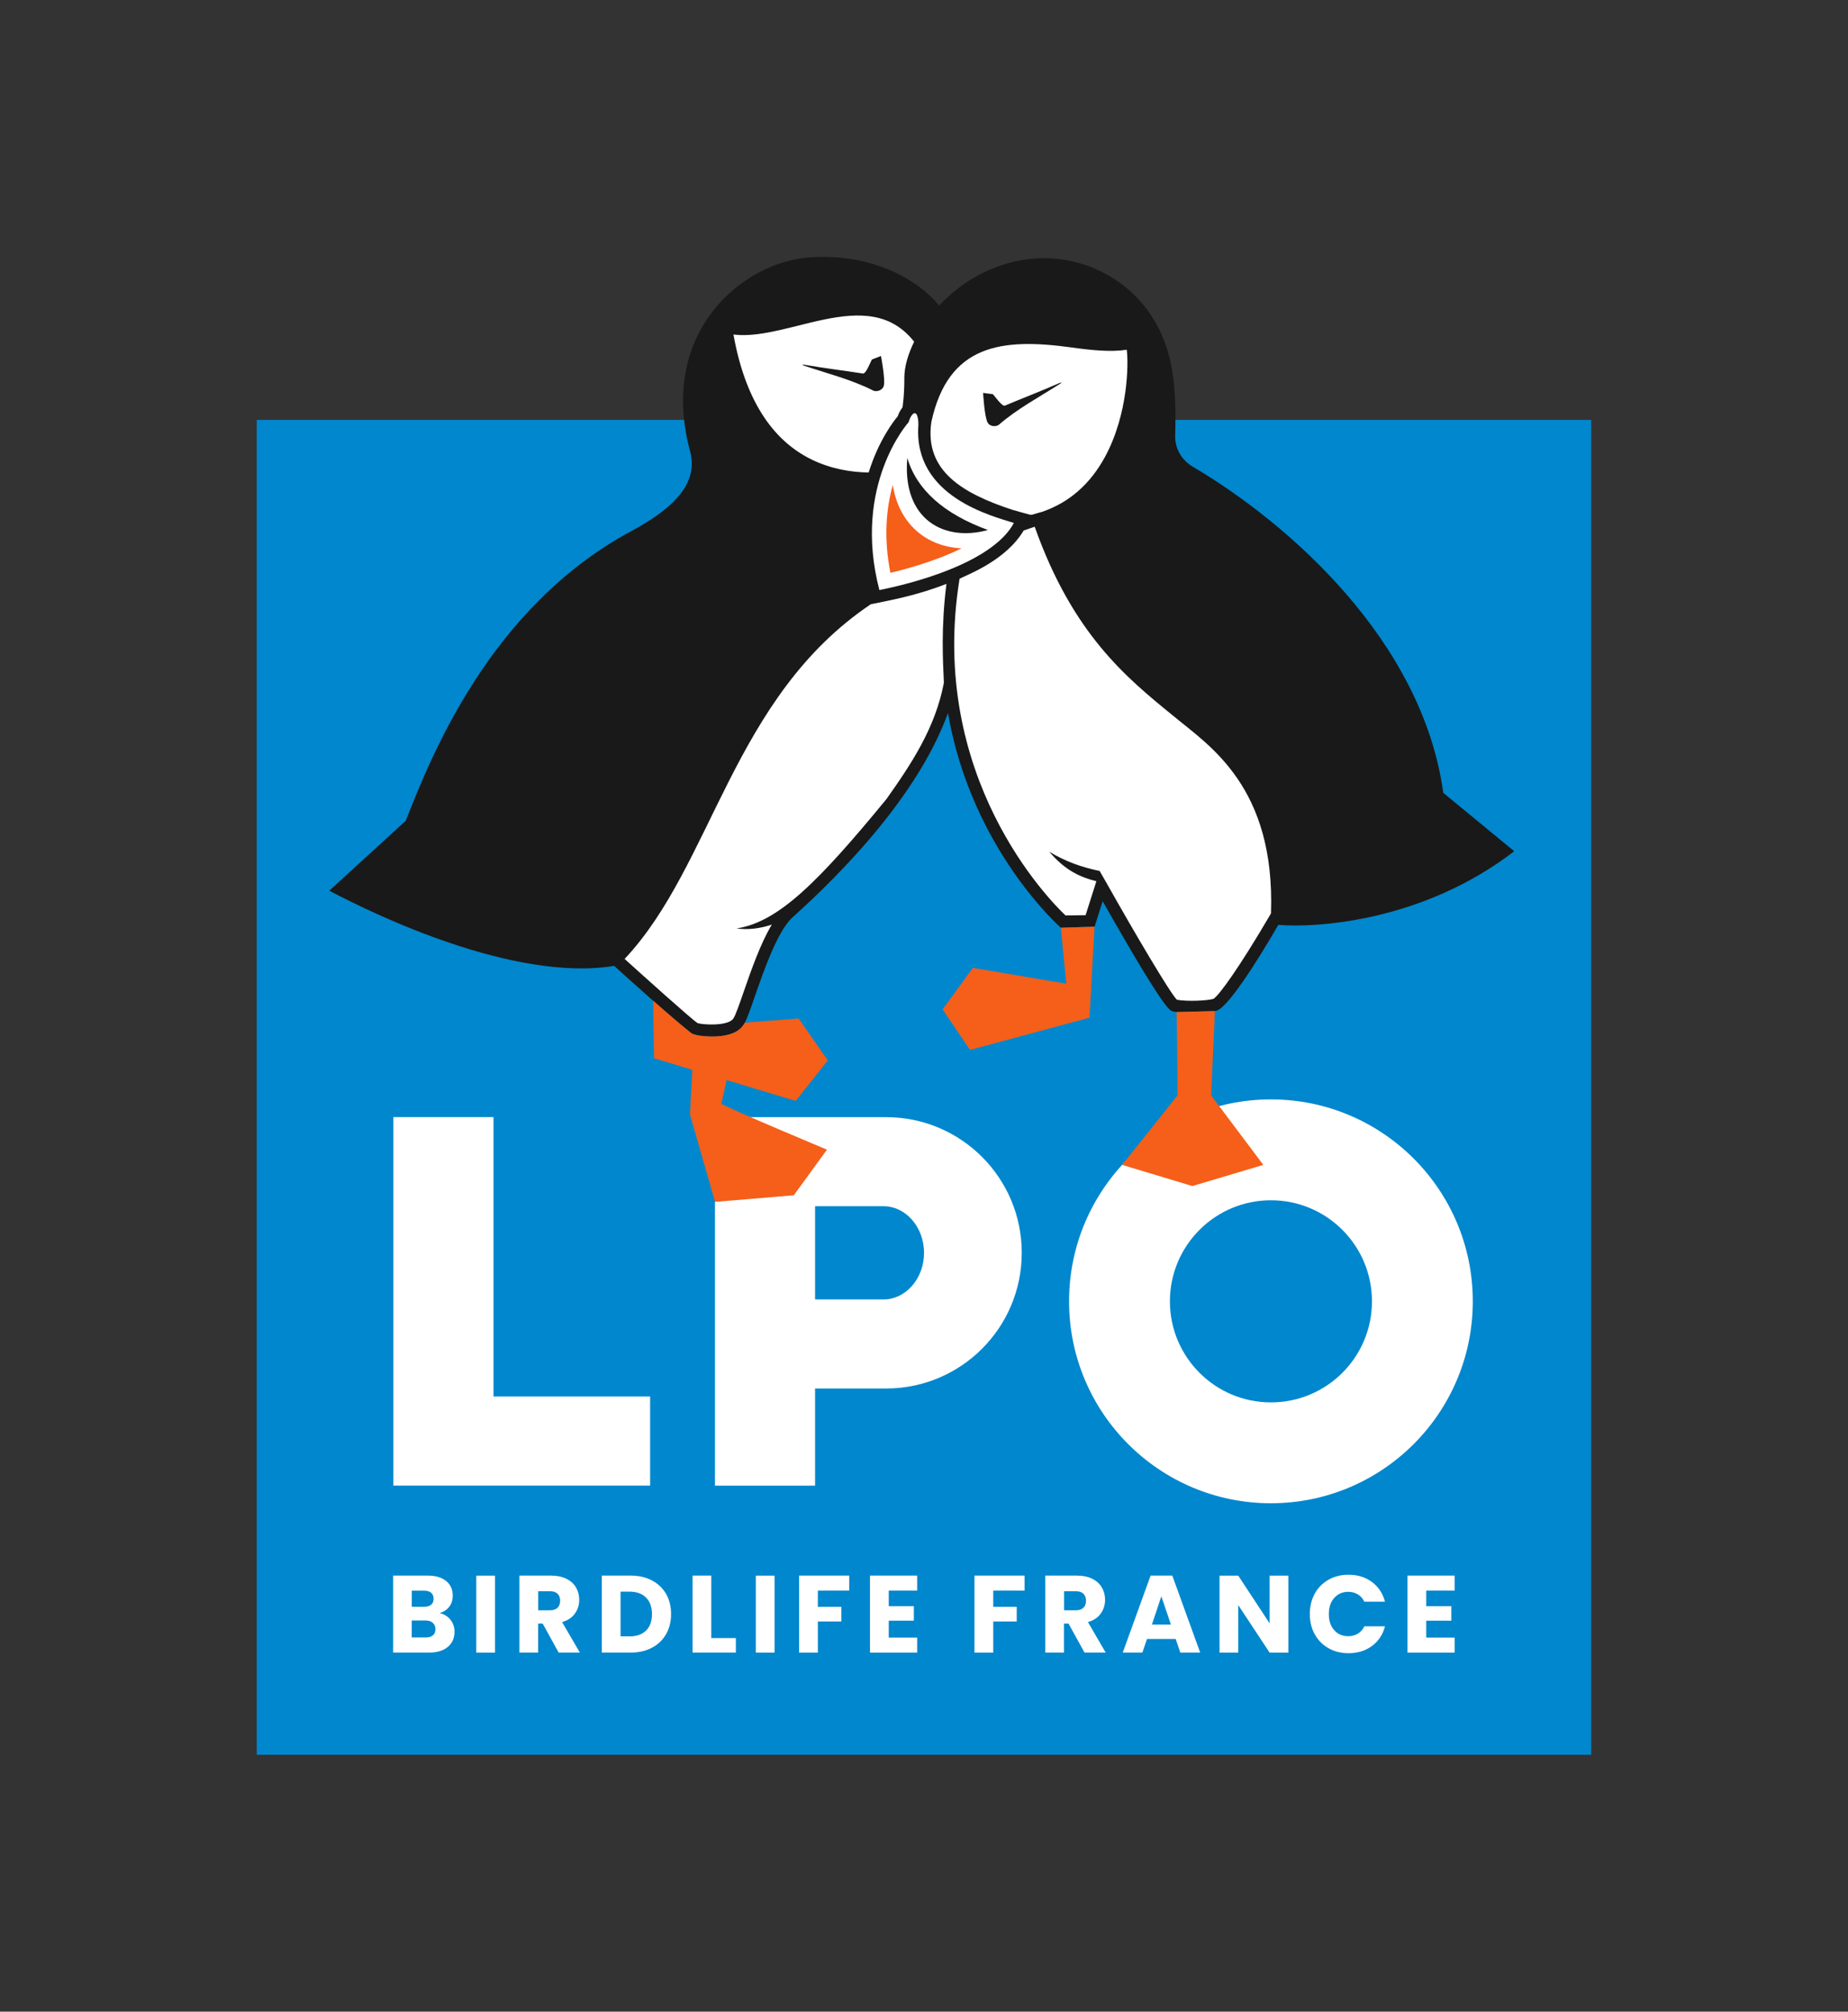
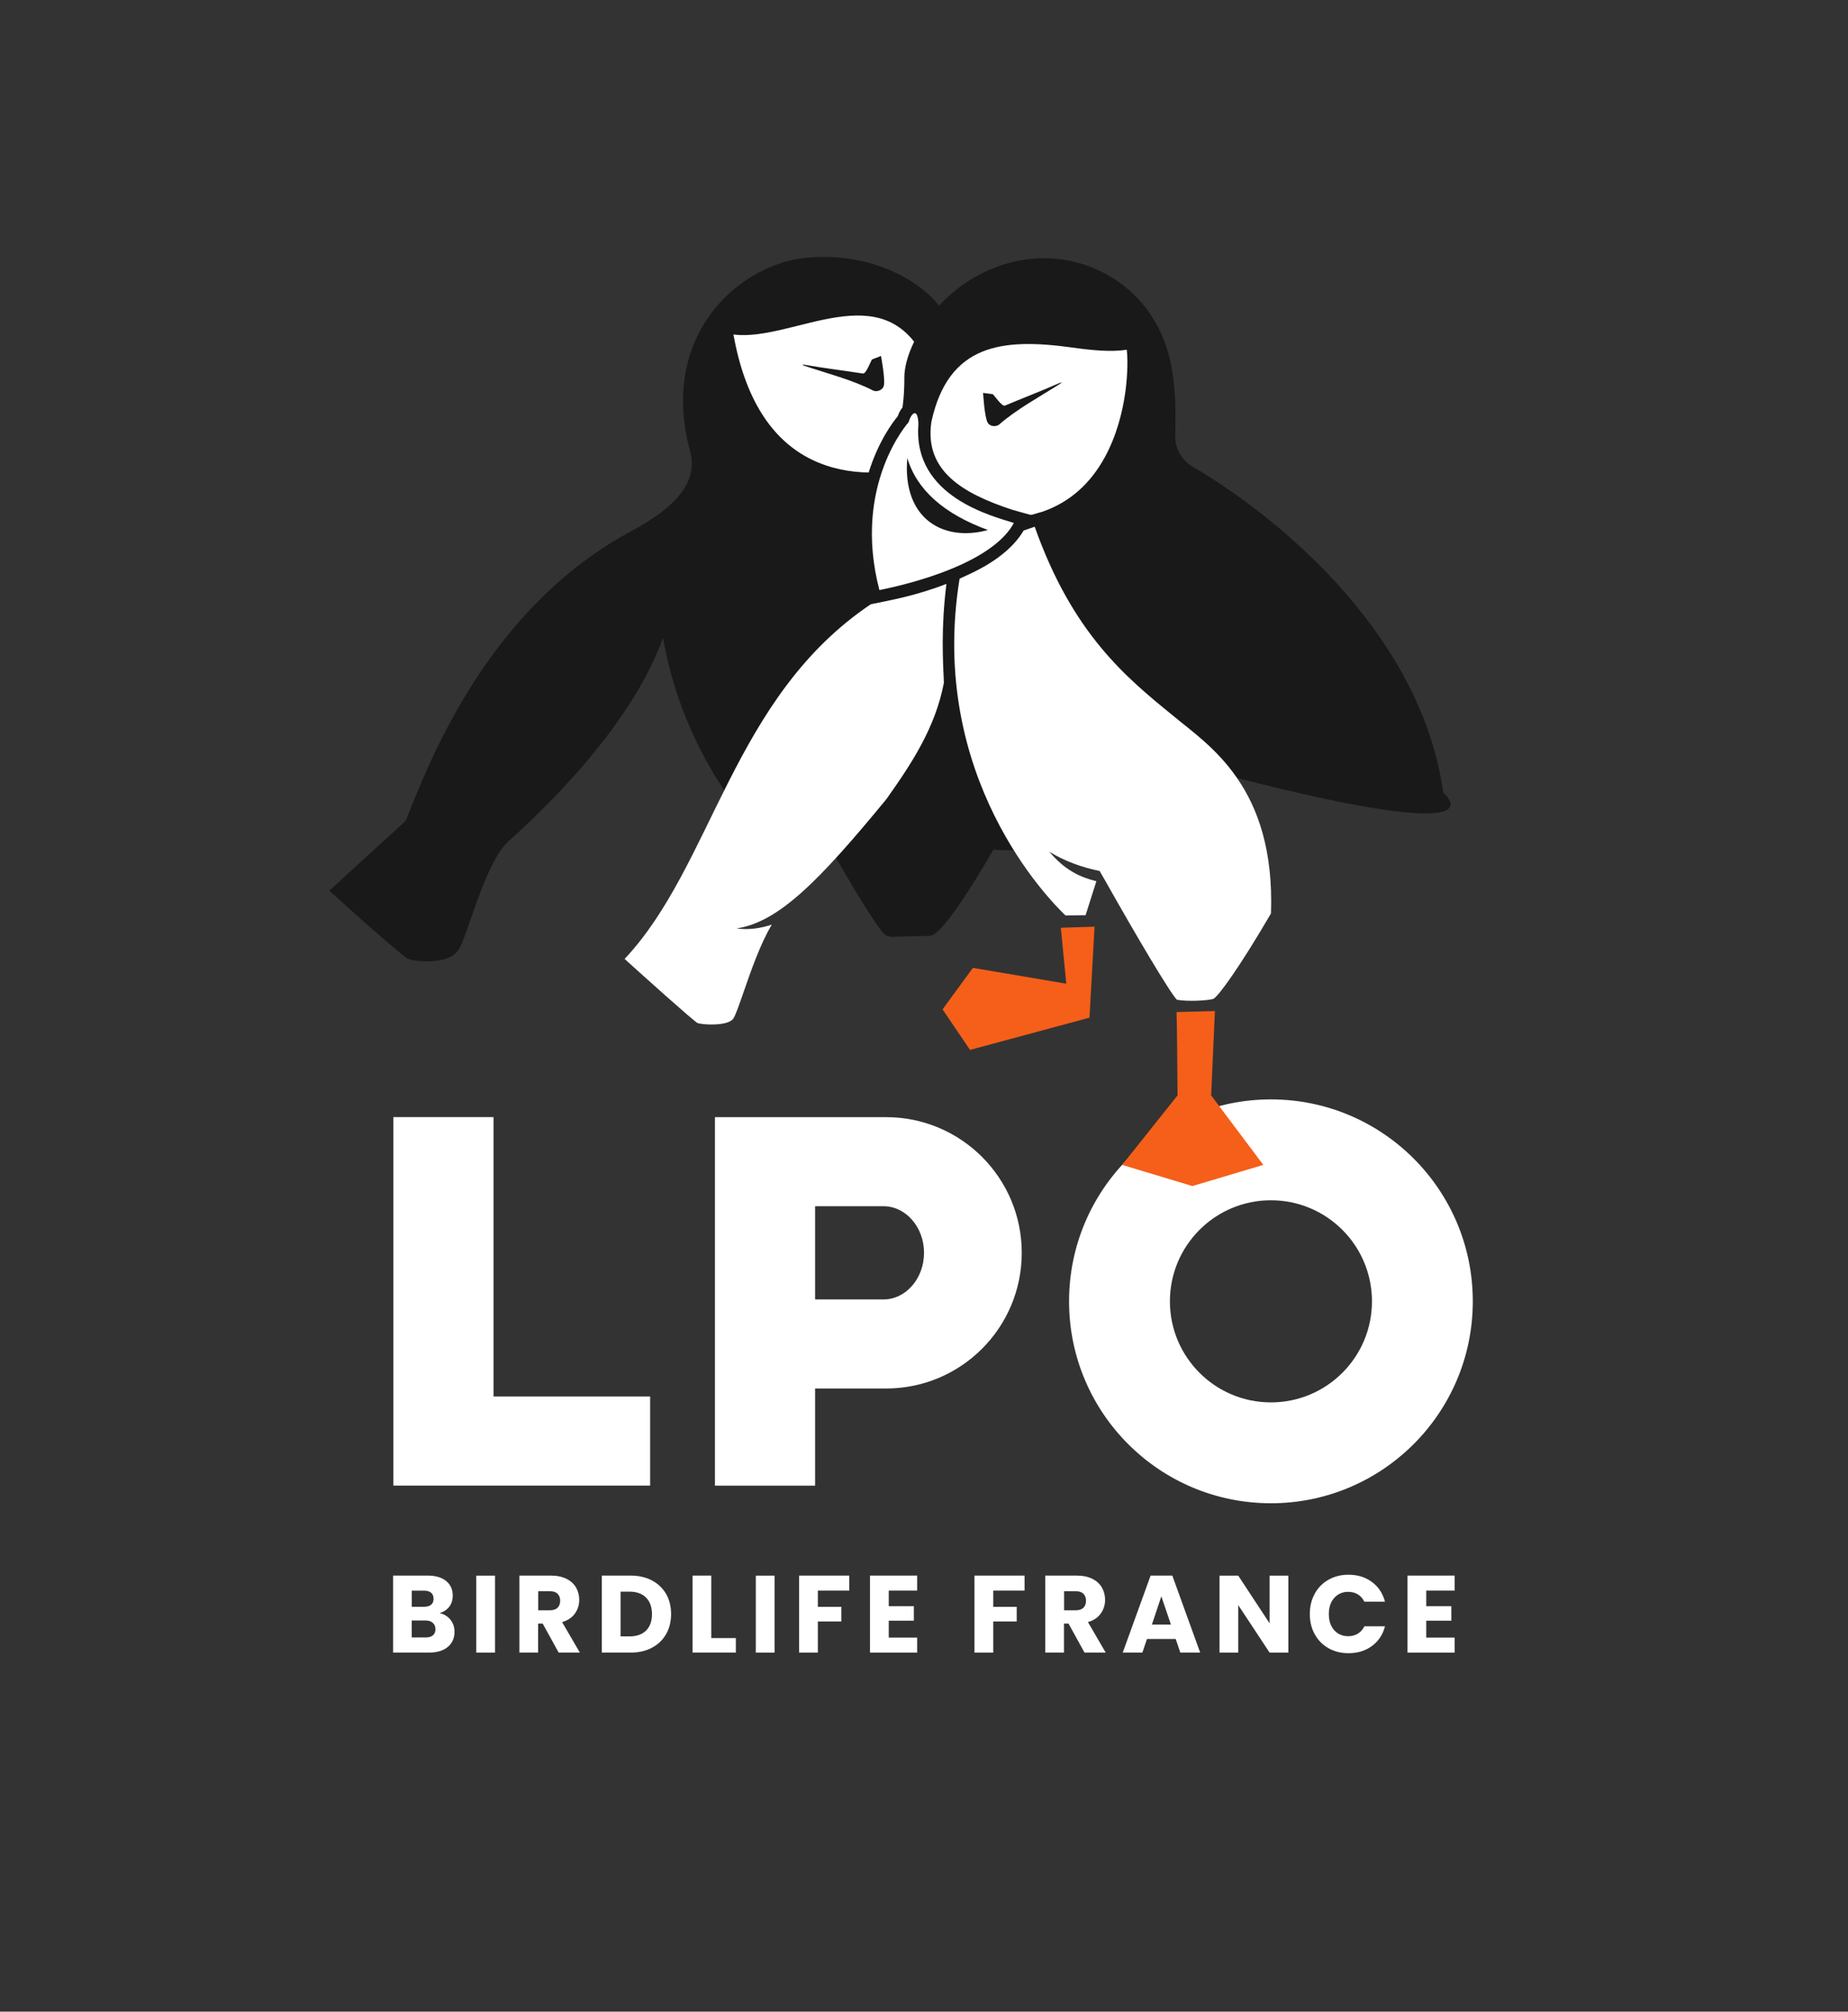
<svg xmlns="http://www.w3.org/2000/svg" version="1.1" id="Logo_LPO" x="0px" y="0px" viewBox="0 0 392.55 427.18" style="enable-background:new 0 0 392.55 427.18;" xml:space="preserve">
  <rect x="0" y="0" width="392.55" height="427.18" fill="#333333" stroke="none" />
  <style type="text/css">
	.st0{fill:none;}
	.st1{fill:#0087CD;}
	.st2{fill:#FFFFFF;}
	.st3{fill:#191919;}
	.st4{fill:#F55F19;}
</style>
  <g>
    <g>
      <rect class="st0" width="392.55" height="427.18" />
    </g>
    <g>
      <g>
        <g>
          <g>
-             <rect x="54.54" y="89.17" class="st1" width="283.46" height="283.46" />
            <path class="st2" d="M138.1,296.55h-33.27v-59.33H83.56v78.25h54.54V296.55z M173.14,294.85h15.09       c15.91,0,28.81-12.9,28.81-28.81c0-15.91-12.9-28.81-28.81-28.81h-36.36v78.25h21.27V294.85z M173.14,256.14h14.51       c4.76,0,8.63,4.44,8.63,9.9s-3.87,9.9-8.63,9.9h-14.51V256.14z M269.97,319.22c23.68,0,42.88-19.2,42.88-42.88       c0-23.68-19.2-42.88-42.88-42.88c-23.68,0-42.88,19.2-42.88,42.88C227.09,300.03,246.29,319.22,269.97,319.22z M269.97,254.88       c11.86,0,21.46,9.61,21.46,21.46c0,11.86-9.61,21.46-21.46,21.46s-21.46-9.61-21.46-21.46       C248.51,264.49,258.12,254.88,269.97,254.88z M93.39,342.55c0.84-0.25,1.51-0.69,2.02-1.33c0.5-0.64,0.76-1.44,0.76-2.4       c0-1.3-0.47-2.34-1.41-3.1c-0.94-0.76-2.24-1.14-3.9-1.14h-7.36v16.35h7.62c1.71,0,3.04-0.4,4-1.2       c0.95-0.8,1.43-1.88,1.43-3.25c0-0.95-0.29-1.79-0.86-2.53C95.09,343.22,94.33,342.75,93.39,342.55z M87.47,337.78h2.61       c0.65,0,1.15,0.15,1.5,0.44c0.35,0.3,0.52,0.72,0.52,1.28c0,0.56-0.17,0.98-0.52,1.27c-0.35,0.29-0.85,0.43-1.5,0.43h-2.61       V337.78z M91.95,347.27c-0.36,0.3-0.88,0.45-1.55,0.45h-2.94v-3.61h2.89c0.67,0,1.19,0.16,1.57,0.49       c0.38,0.33,0.57,0.78,0.57,1.35C92.5,346.53,92.32,346.97,91.95,347.27z M269.69,344.72l-6.66-10.13h-3.98v16.35h3.98v-10.09       l6.66,10.09h3.98v-16.35h-3.98V344.72z M101.17,350.94h3.98v-16.35h-3.98V350.94z M286.39,338.03c0.76,0,1.44,0.18,2.04,0.54       c0.6,0.36,1.06,0.88,1.39,1.56h4.38c-0.47-1.77-1.39-3.17-2.77-4.19c-1.38-1.03-3.04-1.54-4.98-1.54c-1.58,0-3,0.35-4.25,1.06       c-1.25,0.71-2.23,1.69-2.92,2.96c-0.7,1.27-1.05,2.71-1.05,4.32c0,1.62,0.35,3.05,1.05,4.31c0.7,1.26,1.67,2.24,2.92,2.95       c1.25,0.71,2.67,1.06,4.25,1.06c1.94,0,3.6-0.51,4.98-1.53c1.38-1.02,2.31-2.41,2.77-4.18h-4.38c-0.33,0.68-0.79,1.2-1.39,1.56       c-0.6,0.36-1.28,0.54-2.04,0.54c-1.23,0-2.22-0.43-2.98-1.28c-0.76-0.85-1.14-1.99-1.14-3.42c0-1.43,0.38-2.57,1.14-3.42       S285.16,338.03,286.39,338.03z M298.97,350.94h10.02v-3.19h-6.03v-3.59h5.33v-3.08h-5.33v-3.31h6.03v-3.19h-10.02V350.94z        M138.49,335.61c-1.29-0.68-2.8-1.03-4.52-1.03h-6.13v16.35h6.13c1.71,0,3.21-0.34,4.51-1.03c1.3-0.68,2.3-1.65,3.01-2.89       c0.71-1.24,1.06-2.66,1.06-4.26c0-1.62-0.35-3.04-1.06-4.28C140.77,337.25,139.78,336.29,138.49,335.61z M137.23,346.26       c-0.84,0.82-2.01,1.23-3.52,1.23h-1.89v-9.5h1.89c1.51,0,2.68,0.42,3.52,1.26c0.84,0.84,1.26,2.01,1.26,3.52       C138.49,344.27,138.07,345.43,137.23,346.26z M244.41,334.58l-5.92,16.35h4.17l0.98-2.89h6.1l0.98,2.89h4.22l-5.92-16.35       H244.41z M244.69,344.97l2-5.99l2.03,5.99H244.69z M169.75,350.94h3.98v-6.62h4.99v-3.1h-4.99v-3.45h6.66v-3.19h-10.65V350.94z        M207,350.94h3.98v-6.62h4.99v-3.1h-4.99v-3.45h6.66v-3.19H207V350.94z M160.55,350.94h3.98v-16.35h-3.98V350.94z        M184.8,350.94h10.02v-3.19h-6.03v-3.59h5.33v-3.08h-5.33v-3.31h6.03v-3.19H184.8V350.94z M122.12,342.64       c0.61-0.85,0.92-1.83,0.92-2.91c0-0.96-0.23-1.84-0.68-2.62c-0.45-0.78-1.13-1.4-2.04-1.85c-0.91-0.45-2.01-0.68-3.3-0.68       h-6.69v16.35h3.98v-6.17h0.96l3.4,6.17h4.5l-3.77-6.48C120.6,344.11,121.51,343.5,122.12,342.64z M118.44,341.41       c-0.37,0.36-0.91,0.54-1.64,0.54h-2.47v-4.05h2.47c0.73,0,1.28,0.18,1.64,0.54c0.36,0.36,0.55,0.85,0.55,1.47       C118.99,340.55,118.81,341.05,118.44,341.41z M233.82,342.64c0.61-0.85,0.92-1.83,0.92-2.91c0-0.96-0.23-1.84-0.68-2.62       c-0.45-0.78-1.13-1.4-2.04-1.85c-0.91-0.45-2.01-0.68-3.3-0.68h-6.69v16.35h3.98v-6.17h0.96l3.4,6.17h4.5l-3.77-6.48       C232.31,344.11,233.21,343.5,233.82,342.64z M230.14,341.41c-0.37,0.36-0.91,0.54-1.64,0.54h-2.47v-4.05h2.47       c0.73,0,1.28,0.18,1.64,0.54c0.36,0.36,0.55,0.85,0.55,1.47C230.69,340.55,230.51,341.05,230.14,341.41z M151.09,334.58h-3.98       v16.35h9.2v-3.08h-5.22V334.58z" />
          </g>
        </g>
      </g>
-       <path class="st3" d="M306.58,168.36c-4.44-32.28-32.8-57.23-53.27-69.29c-2.32-1.37-3.75-3.86-3.68-6.55    c0.28-10.21-0.35-18.05-4.8-25.06c-5.49-8.95-18.04-15.66-31.81-11.23c-6.13,1.97-10.55,5.47-13.52,8.66    c-0.68-0.83-1.46-1.64-2.34-2.43c-6.4-5.75-16.01-8.65-25.72-7.75c-8.03,0.74-16.06,5.58-20.95,12.62    c-3.81,5.47-7.57,14.86-3.9,28.51c1.64,6.1-2.3,11.47-12.4,16.89c-30.14,16.17-42.65,47.97-48,61.56c0,0-15.34,14.04-16.24,14.85    c9.3,4.92,39.16,19.45,60.52,15.97c2.99,2.71,11.49,10.41,16.41,14.33c0.69,0.4,2.49,0.67,4.46,0.67c2.43,0,5.24-0.5,6.51-2.38    l0.37-0.56c0.56-1.08,1.2-2.91,2.18-5.73c1.83-5.29,4.6-13.27,7.71-16.42c6.16-5.56,26.04-23.72,33.26-43.6    c4.99,28.99,23.98,45.59,23.98,45.59l7.16-0.23l1.72-5.41c12.88,22.75,14.2,23.17,14.77,23.35c0.24,0.08,0.55,0.14,0.92,0.19    l8.15-0.21c0.14-0.03,0.27-0.06,0.39-0.1c2.37-0.71,8.38-10.07,13.08-18.2c8.1,0.67,30.72-0.71,50.11-15.64    C321.08,180.28,306.58,168.36,306.58,168.36z" />
+       <path class="st3" d="M306.58,168.36c-4.44-32.28-32.8-57.23-53.27-69.29c-2.32-1.37-3.75-3.86-3.68-6.55    c0.28-10.21-0.35-18.05-4.8-25.06c-5.49-8.95-18.04-15.66-31.81-11.23c-6.13,1.97-10.55,5.47-13.52,8.66    c-0.68-0.83-1.46-1.64-2.34-2.43c-6.4-5.75-16.01-8.65-25.72-7.75c-8.03,0.74-16.06,5.58-20.95,12.62    c-3.81,5.47-7.57,14.86-3.9,28.51c1.64,6.1-2.3,11.47-12.4,16.89c-30.14,16.17-42.65,47.97-48,61.56c0,0-15.34,14.04-16.24,14.85    c2.99,2.71,11.49,10.41,16.41,14.33c0.69,0.4,2.49,0.67,4.46,0.67c2.43,0,5.24-0.5,6.51-2.38    l0.37-0.56c0.56-1.08,1.2-2.91,2.18-5.73c1.83-5.29,4.6-13.27,7.71-16.42c6.16-5.56,26.04-23.72,33.26-43.6    c4.99,28.99,23.98,45.59,23.98,45.59l7.16-0.23l1.72-5.41c12.88,22.75,14.2,23.17,14.77,23.35c0.24,0.08,0.55,0.14,0.92,0.19    l8.15-0.21c0.14-0.03,0.27-0.06,0.39-0.1c2.37-0.71,8.38-10.07,13.08-18.2c8.1,0.67,30.72-0.71,50.11-15.64    C321.08,180.28,306.58,168.36,306.58,168.36z" />
      <path class="st2" d="M184.98,128.31c-29.53,19.85-33.5,55.35-52.3,75.32c3.49,3.16,14.42,13,15.48,13.61    c0.94,0.38,6.47,0.73,7.61-0.94c0.48-0.7,1.32-3.14,2.21-5.71c1.55-4.47,3.54-10.21,5.97-14.25c-2.47,0.83-5.03,1.16-7.5,0.82    c8.87-1.33,17.43-9.93,31.83-27.45c5.34-7.53,10.39-15.13,12.22-24.71c-0.21-4.8-0.63-11.64,0.54-21.01    C194.64,126.49,189.06,127.48,184.98,128.31z M249.38,152.14c-10.1-8.21-21.52-17.49-29.59-40.29l-2.35,0.81    c-3.73,6.27-11.62,9.24-13.61,10.23c-6.83,42.12,19.14,68.32,22.51,71.51l4.26-0.06l2.29-7.21c-3.38-0.84-6.66-2.29-9.99-6.26    c3.46,2.11,7.03,3.33,10.68,4.08l1.47,2.56c6.19,10.99,13.41,23.21,14.94,24.79c2.16,0.4,6.4,0.21,7.74-0.18    c1.12-0.57,5.63-6.84,11.99-17.71l0.26-0.45C270.92,167.05,256.81,158.32,249.38,152.14z M172.46,97.61    c4,1.94,8.18,2.66,12.06,2.73c2.11-6.8,5.32-10.93,6.18-11.95c0.24-0.72,0.58-1.35,1-1.86l0.01-0.04    c0.01-0.03,0.41-2.56,0.39-6.28c-0.01-2.22,0.74-4.91,2.08-7.65c-1.11-1.41-2.35-2.54-3.71-3.4c-5.93-3.75-13.56-1.85-20.93-0.01    c-4.94,1.23-9.65,2.4-13.74,1.88C158.2,84.47,163.8,93.41,172.46,97.61z M214.99,108.24c0.8,0.25,3.84,1.07,3.84,1.07    s0.24,0.03,0.38-0.01l2.2-0.63c5.7-1.96,10.15-5.85,13.29-11.61c5-9.19,5.02-19.97,4.64-22.79c-3.37,0.52-7.43,0.11-11.68-0.48    c-14.78-2.05-26.19-0.74-29.81,15.75C196.28,99.98,204.5,104.78,214.99,108.24z M215.36,111.05c-4.4-1.43-21.4-5.5-20.28-20.76    c0.04-1.71-0.4-3.09-1.19-2.34c-0.53,0.45-0.89,1.71-0.89,1.71s-12.03,13.31-6.2,35.64c2.57-0.51,9.04-1.93,15.26-4.49    C208.87,118.03,213.46,114.65,215.36,111.05z" />
-       <path class="st4" d="M194.61,112.66c-2.68-2.41-4.35-5.72-4.96-9.69c-1.35,4.83-2.01,11.1-0.51,18.67c3.1-0.73,9.6-2.47,15.11-5.2    C200.55,116.26,197.19,114.99,194.61,112.66z" />
-       <path class="st4" d="M169.02,233.78l6.82-8.6l-6.19-8.9l-11.41,0.88l0,0l-0.37,0.56c-1.28,1.88-4.08,2.38-6.51,2.38    c-1.98,0-3.77-0.27-4.46-0.67c-2.26-1.8-5.27-4.39-8.16-6.94l0.18,12.23l8.14,2.45l-0.49,9.31l-0.01,0.18l5.33,18.56l16.73-1.4    l7.04-9.69c0,0-20.29-8.48-22.43-9.74l1.11-5.03L169.02,233.78z" />
      <path class="st4" d="M257.27,232.61l0.8-17.91l-8.15,0.21c0.1,2.86,0.18,11.71,0.21,17.7l-11.76,14.76l14.91,4.49l15.07-4.49    L257.27,232.61z M226.5,208.89l-19.84-3.36l-6.44,8.81l5.83,8.61l25.38-6.85l1.07-19.32l-7.16,0.23L226.5,208.89z" />
      <path class="st3" d="M185.21,76.34c-0.32,0.53-1.25,3.09-1.91,2.98c-3.46-0.55-8.63-1.19-12.16-1.82    c-0.72-0.13-0.9-0.04-0.32,0.16c4.9,1.65,10.23,2.99,14.75,5.32c0.92,0.28,1.96-0.23,2.17-1.07c0.34-1.38-0.6-6.32-0.6-6.32    L185.21,76.34z M192.73,97.26c-0.49,5.61,0.88,10.15,4.03,12.99c3.21,2.89,8.04,3.7,13.1,2.3    C200.46,109.12,194.72,103.98,192.73,97.26z M224.83,81.43c-3.27,1.46-8.13,3.33-11.36,4.7c-0.62,0.26-2.13-2-2.58-2.43    l-2.06-0.26c0,0,0.28,5.03,0.95,6.28c0.41,0.77,1.53,1,2.36,0.51c3.83-3.35,8.67-5.94,13.03-8.73    C225.7,81.17,225.5,81.13,224.83,81.43z" />
    </g>
  </g>
</svg>